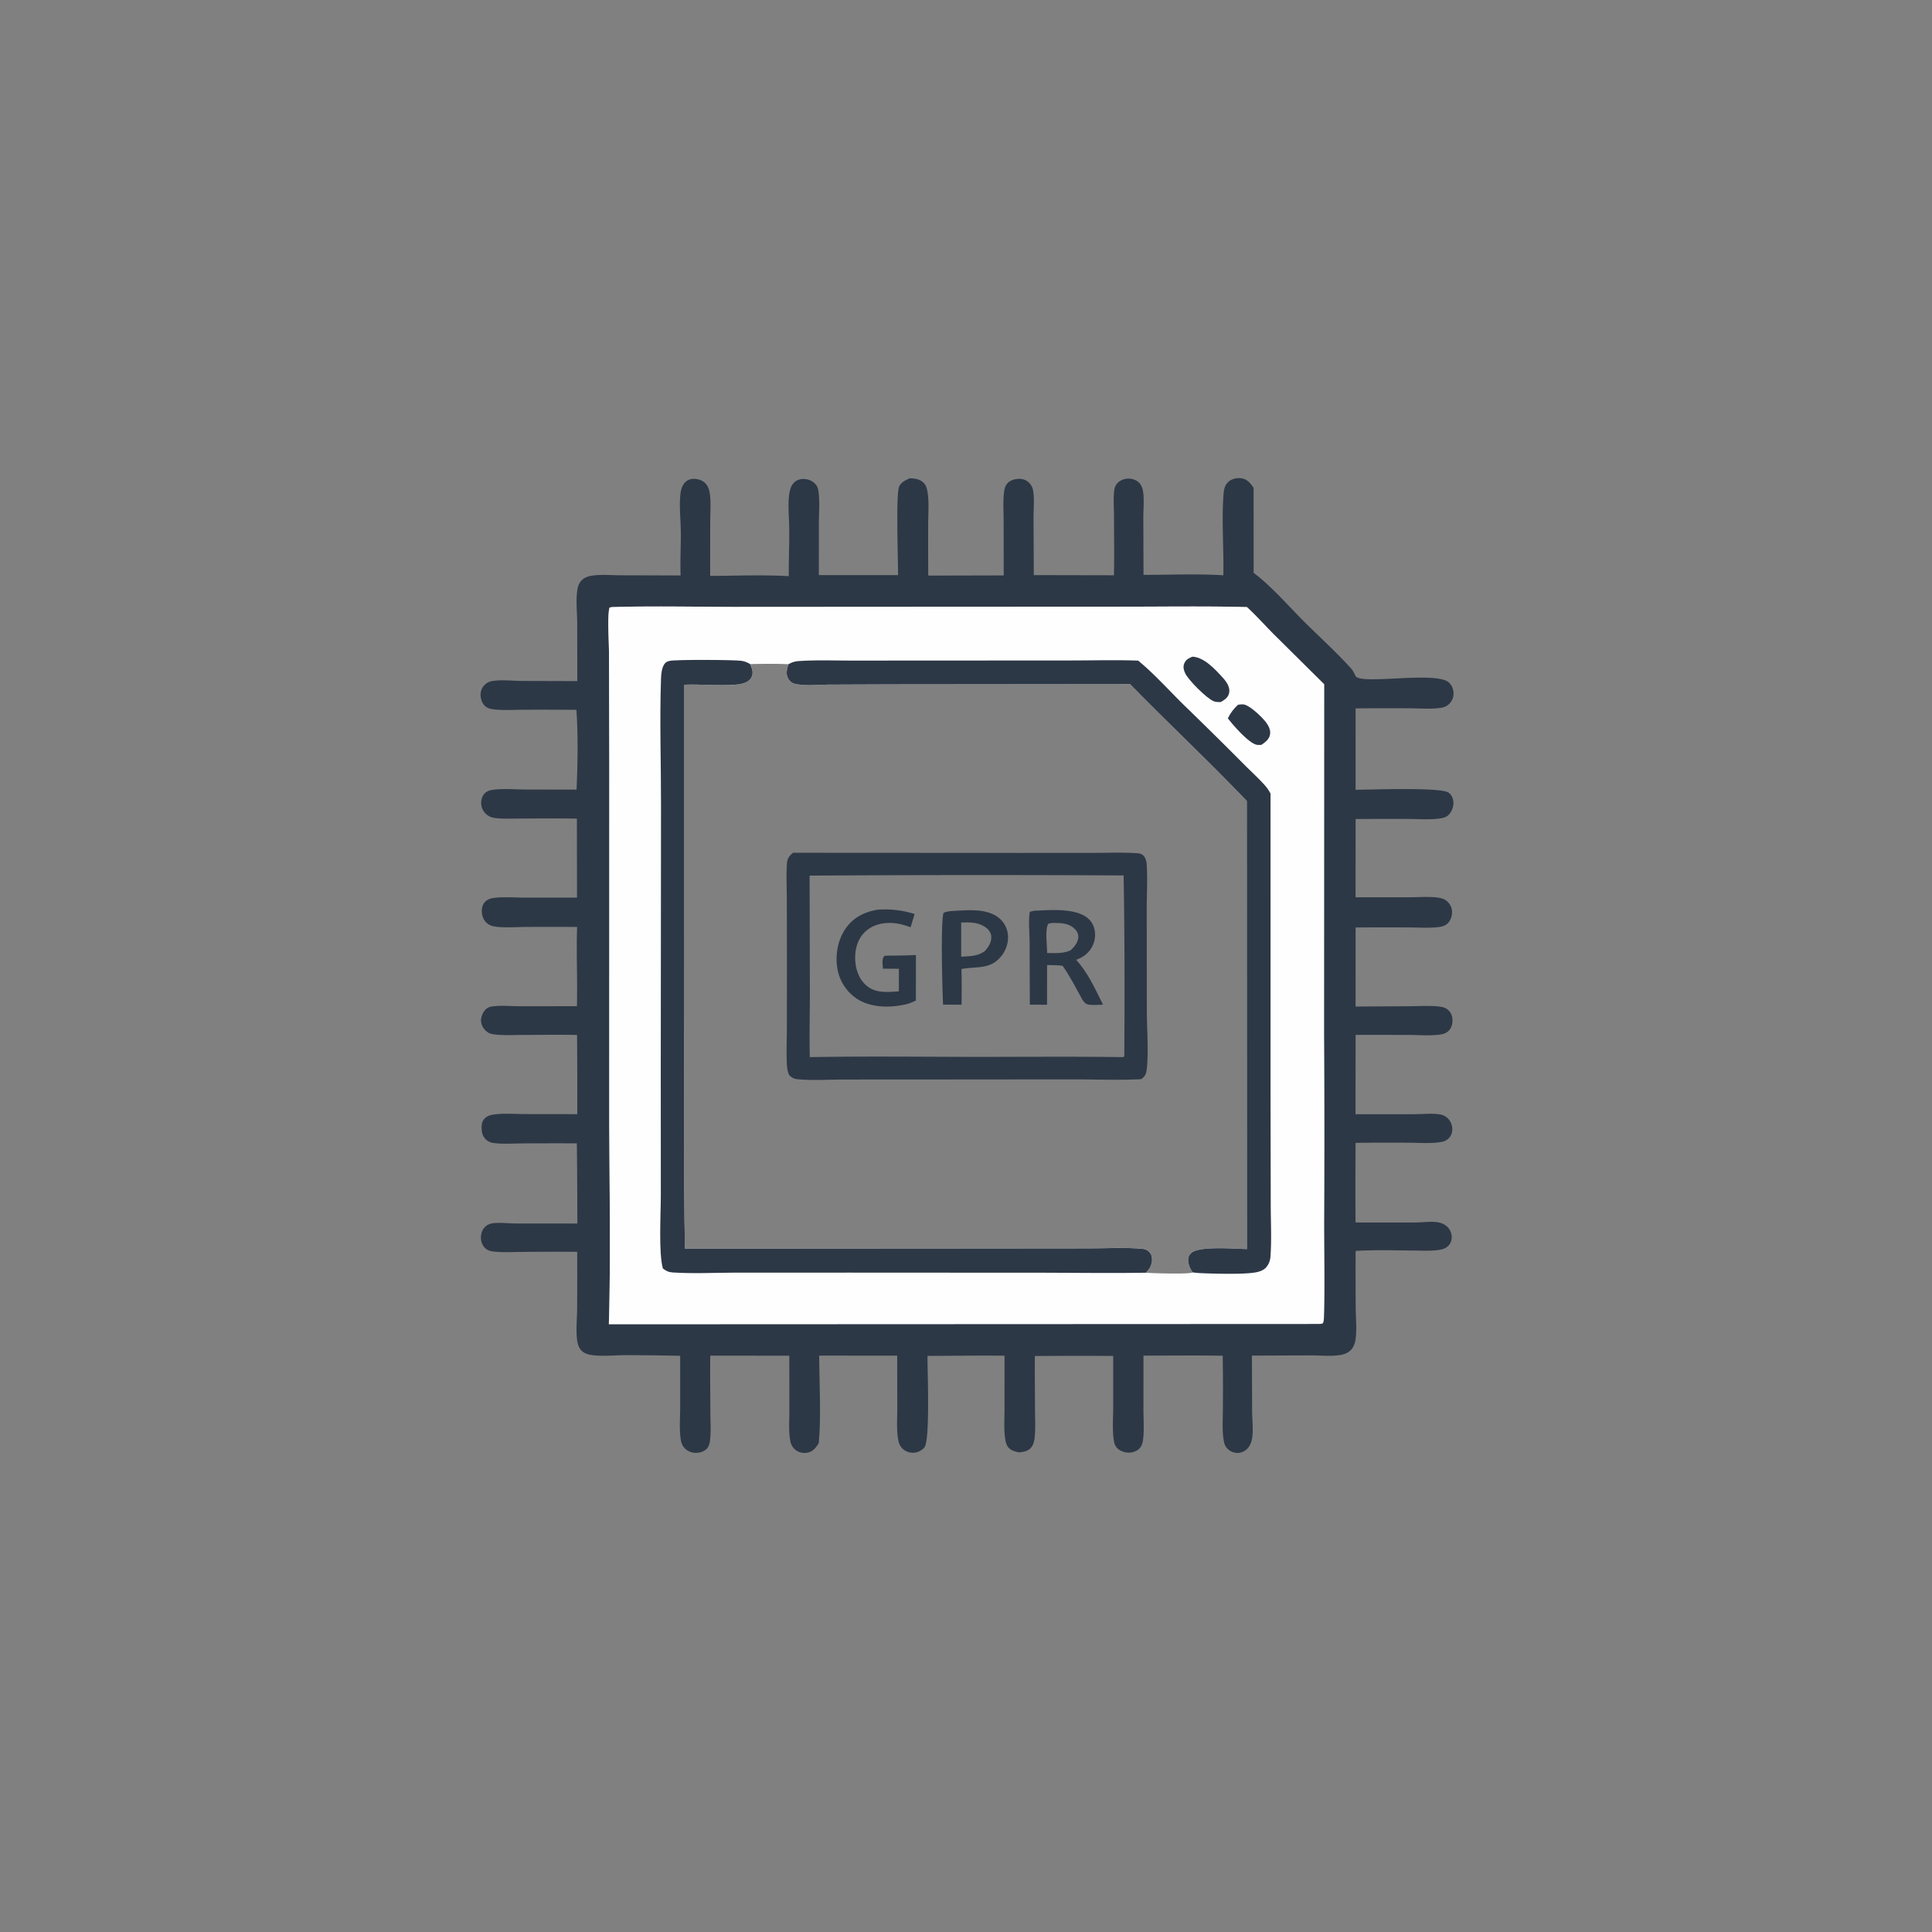
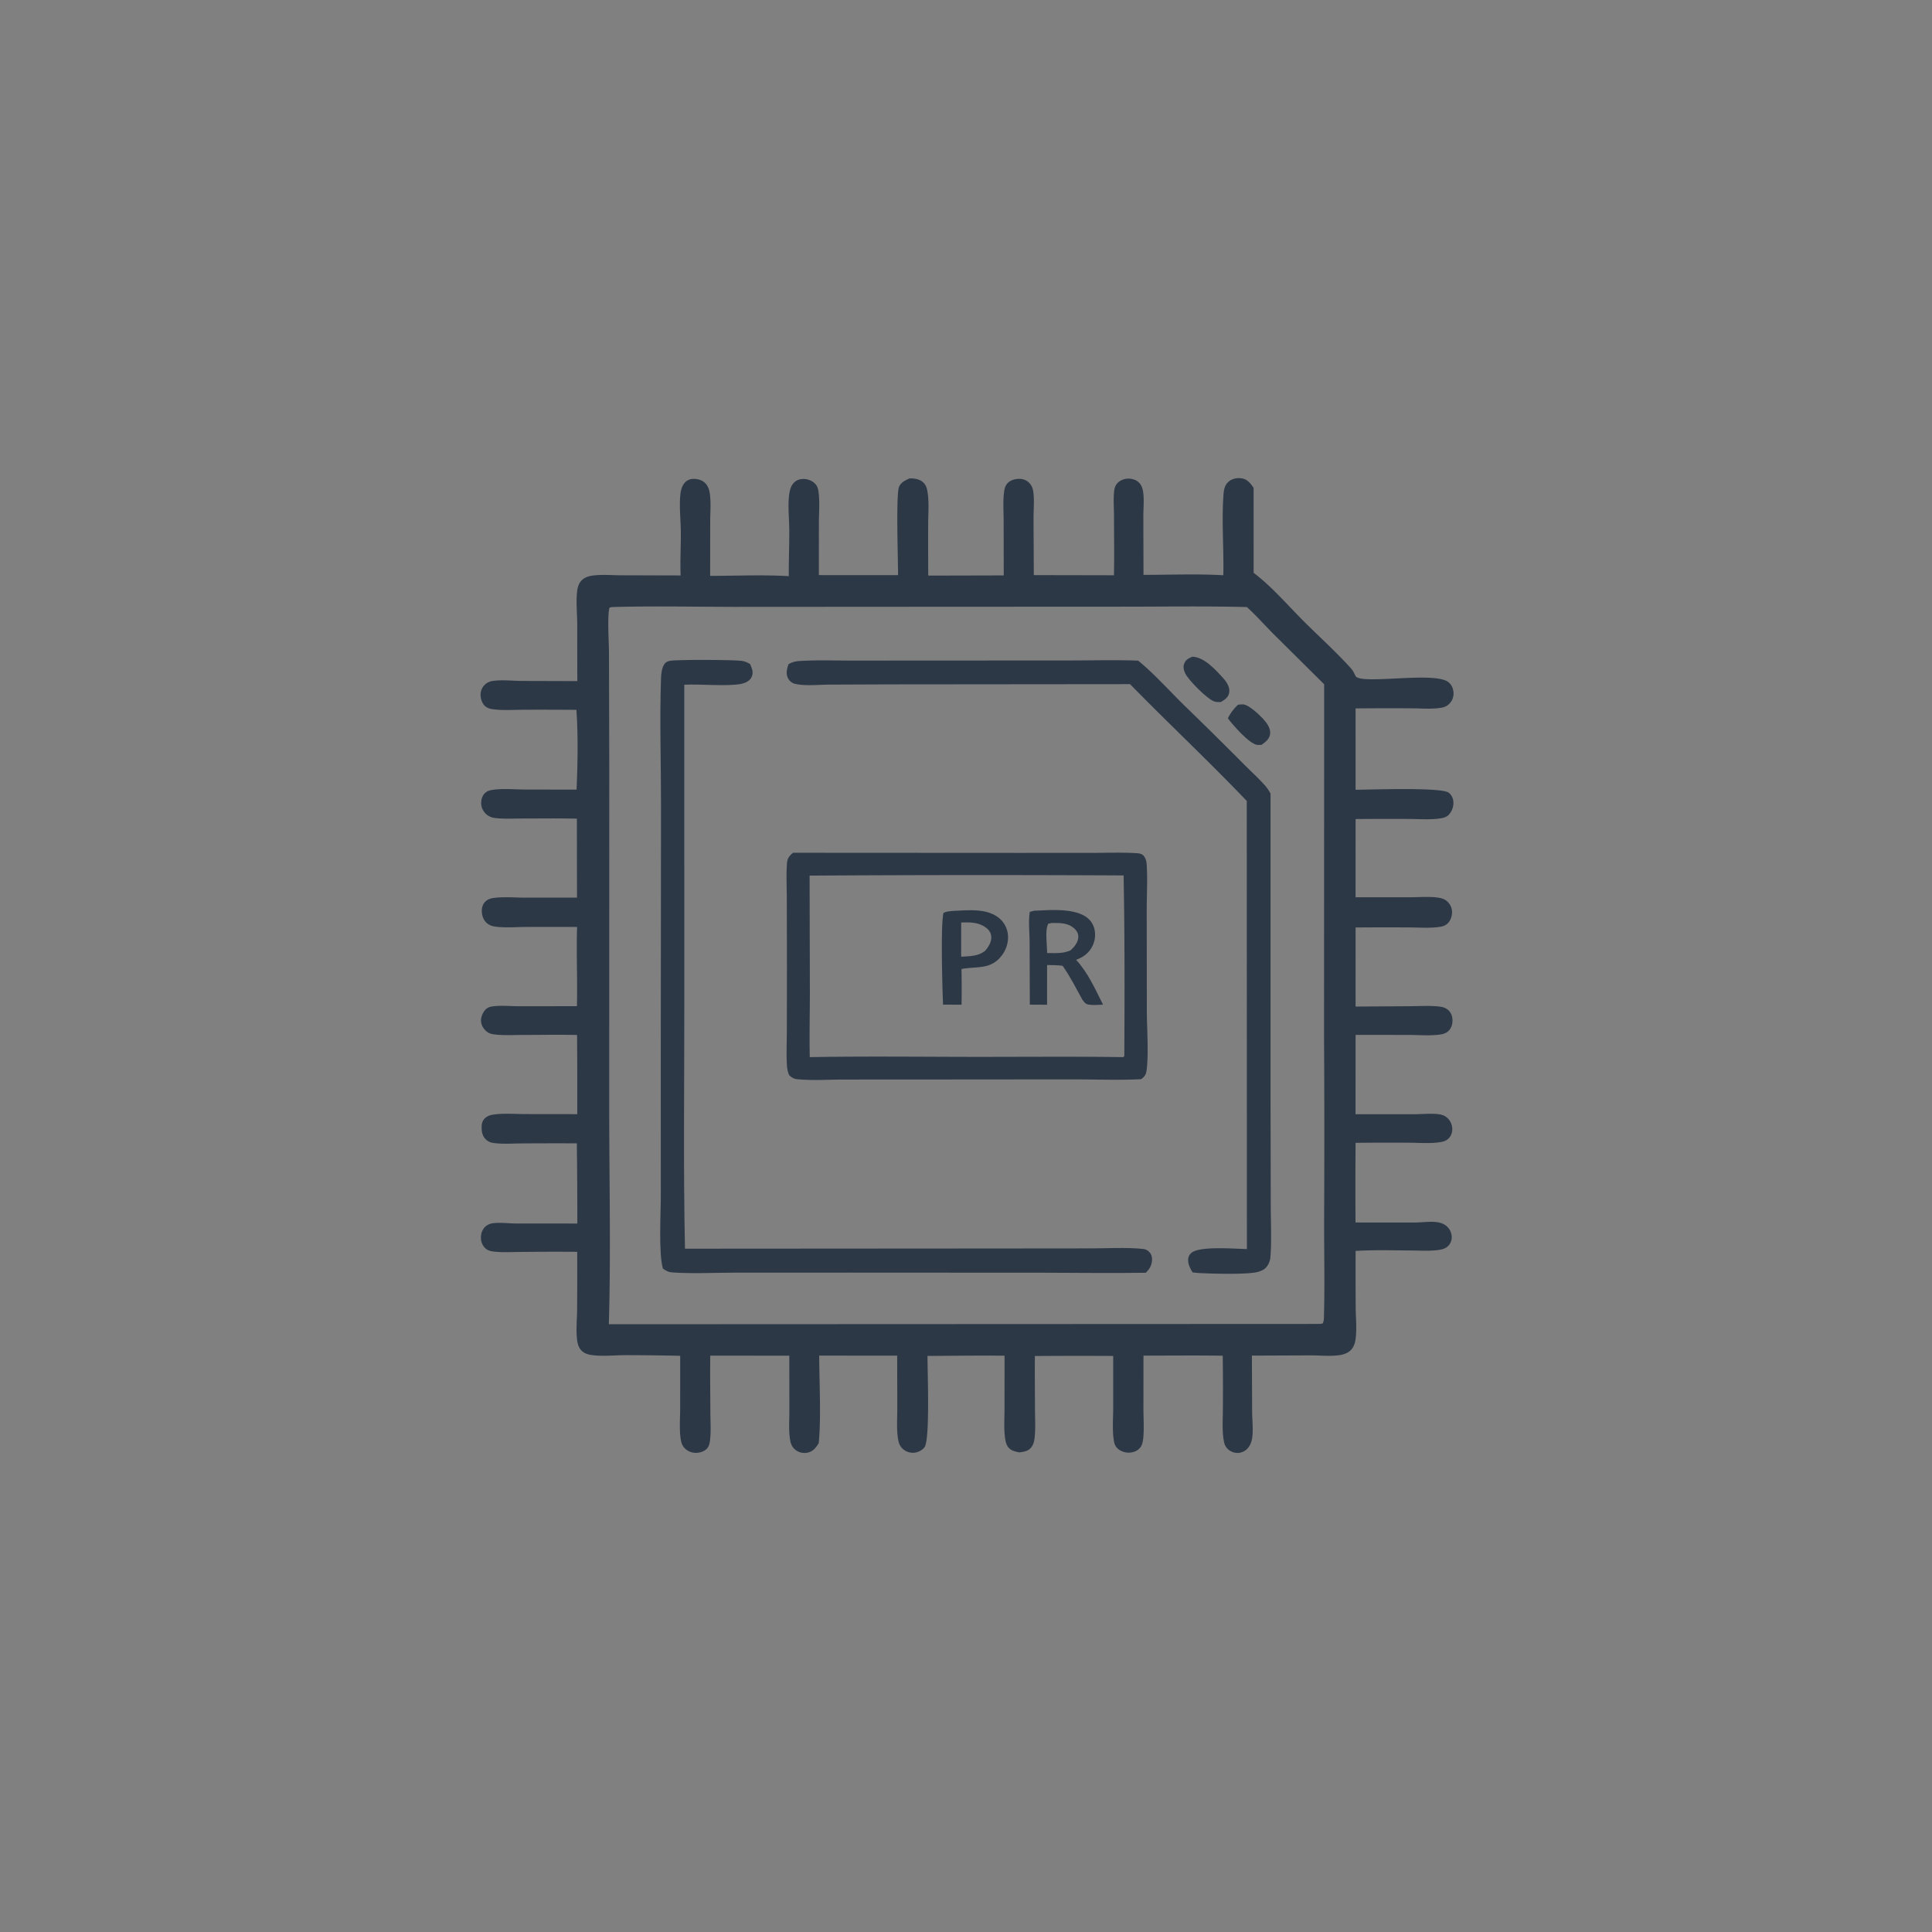
<svg xmlns="http://www.w3.org/2000/svg" version="1.1" style="display: block;" viewBox="0 0 2048 2048" width="1024" height="1024">
  <rect x="0" y="0" width="2048" height="2048" fill="#808080" stroke="none" />
  <path transform="translate(0,0)" fill="rgb(45,56,70)" d="M 1296.77 609.793 C 1297.42 581.347 1294.81 551.896 1297.01 523.617 C 1297.42 518.303 1298.58 513.504 1302.97 510.094 C 1306.74 507.17 1311.98 506.266 1316.62 507.134 C 1322.52 508.242 1325.68 512.473 1328.86 517.163 L 1328.91 607.254 C 1347.56 621.154 1365.23 641.771 1381.87 658.401 C 1398.45 674.969 1416.44 691.126 1432.09 708.489 C 1434.15 710.772 1435.56 713.706 1436.86 716.474 C 1441.54 726.49 1521.21 711.088 1535.57 723.253 C 1538.83 726.016 1540.46 729.807 1540.77 734.026 A 15.3 15.3 0 0 1 1536.55 745.808 C 1534.22 748.245 1531.44 749.591 1528.14 750.173 C 1517.83 751.987 1505.78 750.868 1495.31 750.839 A 3348.71 3348.71 0 0 0 1436.97 750.951 L 1436.99 837.181 C 1450.83 837.159 1527.29 834.239 1535.55 840.216 C 1538.48 842.338 1540.25 845.945 1540.62 849.492 C 1541.13 854.486 1539.29 859.838 1535.89 863.511 C 1533.47 866.117 1530.47 866.945 1527.06 867.481 C 1516.29 869.175 1504.17 868.159 1493.25 868.124 A 4162.18 4162.18 0 0 0 1437 868.221 L 1436.94 951.161 L 1494.87 951.145 C 1504.62 951.135 1515.43 950.14 1525.04 951.628 C 1528.35 952.141 1531.4 953.105 1533.95 955.369 C 1537.29 958.35 1539.26 962.487 1539.24 966.976 C 1539.21 971.349 1537.65 975.939 1534.43 978.987 C 1531.93 981.344 1528.82 982.193 1525.5 982.645 C 1515.35 984.025 1504.19 983.143 1493.95 983.116 A 4090.26 4090.26 0 0 0 1436.99 983.172 L 1436.97 1066.99 L 1494.55 1066.63 C 1504.86 1066.58 1515.84 1065.78 1526.05 1067.04 C 1529.07 1067.42 1531.93 1068.15 1534.38 1070.04 C 1537.51 1072.46 1539.28 1076.1 1539.62 1080 C 1540 1084.45 1539.01 1089.16 1535.85 1092.47 C 1533.21 1095.23 1529.78 1096.23 1526.09 1096.72 C 1515.53 1098.11 1503.98 1097.12 1493.27 1097.06 L 1436.99 1097.01 L 1436.91 1181.15 L 1499.33 1181.1 C 1507.9 1181.1 1518.76 1179.85 1527.08 1181.46 A 15.028 15.028 0 0 1 1534.36 1185.13 C 1537.64 1188.17 1539.5 1192.65 1539.47 1197.11 C 1539.45 1200.81 1538.13 1204.37 1535.43 1206.95 C 1533.48 1208.81 1530.98 1209.92 1528.36 1210.42 C 1517.36 1212.52 1504.79 1211.37 1493.62 1211.33 A 2790.19 2790.19 0 0 0 1436.98 1211.47 A 5943.39 5943.39 0 0 0 1436.91 1295.89 L 1499.78 1295.91 C 1507.35 1295.88 1515.83 1294.56 1523.25 1295.53 C 1526.62 1295.97 1530.13 1297.15 1532.84 1299.24 A 15.71 15.71 0 0 1 1538.86 1310.47 C 1539.11 1314.17 1537.93 1317.75 1535.4 1320.47 C 1532.35 1323.78 1528.13 1324.59 1523.84 1325.15 C 1514.93 1326.31 1505.41 1325.63 1496.42 1325.58 C 1476.68 1325.46 1456.71 1324.82 1437 1326.04 A 5922.01 5922.01 0 0 0 1437.1 1386.52 C 1437.19 1397.42 1438.52 1409.73 1436.84 1420.44 C 1436.25 1424.24 1434.82 1428.07 1432.15 1430.9 C 1429.06 1434.19 1424.8 1435.73 1420.43 1436.42 C 1410.62 1437.98 1399.47 1436.75 1389.5 1436.76 L 1327.06 1437.01 L 1327.3 1496.52 C 1327.37 1505.21 1328.58 1514.76 1327.48 1523.35 C 1326.94 1527.52 1325.65 1531.66 1322.9 1534.92 A 14.573 14.573 0 0 1 1312.64 1540.14 A 14.758 14.758 0 0 1 1301.23 1535.73 C 1299.33 1533.79 1298.15 1531.5 1297.59 1528.84 C 1295.28 1517.91 1296.27 1505.7 1296.29 1494.56 A 2154.66 2154.66 0 0 0 1296.12 1437.12 C 1268.14 1436.68 1240.11 1437.02 1212.13 1437.02 L 1212.09 1494.02 C 1212.11 1504.12 1212.94 1514.81 1211.85 1524.83 C 1211.47 1528.23 1210.78 1531.84 1208.6 1534.58 C 1205.91 1537.96 1201.51 1539.65 1197.28 1539.85 C 1192.8 1540.06 1187.87 1538.49 1184.6 1535.36 C 1182.66 1533.51 1181.54 1531.25 1181.03 1528.64 C 1178.81 1517.22 1180.01 1504.34 1180.04 1492.73 L 1180.04 1437.36 A 6715.05 6715.05 0 0 0 1097.03 1437.44 C 1096.82 1456.57 1097.09 1475.74 1097.15 1494.87 C 1097.18 1504.54 1097.81 1514.68 1096.71 1524.29 C 1096.29 1527.86 1095.46 1531.31 1093.22 1534.2 C 1089.93 1538.44 1085.37 1538.95 1080.36 1539.59 C 1076.21 1538.7 1072.05 1537.88 1069.11 1534.52 C 1066.9 1532 1066.06 1528.62 1065.56 1525.38 C 1063.98 1515.16 1064.82 1504.06 1064.82 1493.71 L 1064.86 1437.12 C 1037.66 1436.77 1010.39 1437.24 983.179 1437.33 C 983.112 1452.51 986.074 1526.66 979.916 1534.3 C 977.255 1537.6 972.705 1539.79 968.483 1539.98 A 15.954 15.954 0 0 1 956.46 1535.36 C 954.067 1532.96 952.883 1530.05 952.24 1526.76 C 950.189 1516.28 951.166 1504.33 951.154 1493.65 L 951.054 1437.04 L 868.38 1437 C 868.484 1465.28 870.538 1502.3 867.889 1529.83 C 866.731 1531.68 865.465 1533.53 864.021 1535.18 C 861.231 1538.36 857.569 1540.04 853.358 1540.18 C 849.174 1540.31 845.25 1538.94 842.21 1536.03 C 839.786 1533.7 838.409 1530.91 837.777 1527.63 C 835.79 1517.34 836.79 1505.54 836.764 1495.03 L 836.694 1437.08 L 752.917 1437.05 C 752.643 1456.99 752.953 1476.97 753.017 1496.91 C 753.047 1506.38 753.778 1516.42 752.763 1525.83 C 752.405 1529.15 751.809 1532.77 749.535 1535.37 C 746.693 1538.61 741.918 1540.08 737.717 1540.08 C 733.256 1540.09 728.91 1538.39 725.796 1535.16 C 723.271 1532.54 722.21 1529.47 721.647 1525.94 C 719.977 1515.46 720.963 1503.68 721.002 1493.05 L 721.022 1437.22 A 2661.99 2661.99 0 0 0 662.574 1436.52 C 650.911 1436.58 637.473 1438.12 625.982 1436.2 C 622.601 1435.64 619.282 1434.4 616.754 1432.02 C 613.966 1429.39 612.578 1425.67 611.984 1421.96 C 610.282 1411.31 611.685 1398.72 611.786 1387.92 A 6018.67 6018.67 0 0 0 611.848 1326.99 A 3244.51 3244.51 0 0 0 552.83 1327.1 C 542.969 1327.14 532.463 1327.86 522.663 1326.62 C 519.729 1326.26 517.008 1325.43 514.742 1323.46 C 511.701 1320.81 510.114 1317 509.836 1313.02 C 509.53 1308.66 510.849 1304.06 513.908 1300.86 C 516.343 1298.31 519.369 1297.05 522.833 1296.64 C 530.713 1295.72 539.39 1296.95 547.394 1296.96 L 611.991 1296.99 A 6197.53 6197.53 0 0 0 611.471 1211.99 A 5250.1 5250.1 0 0 0 553.586 1212.07 C 543.367 1212.1 531.948 1213.11 521.855 1211.39 C 519.491 1210.98 517.464 1209.95 515.646 1208.39 C 512.081 1205.33 510.722 1201.21 510.577 1196.62 C 510.443 1192.4 510.751 1188.62 513.918 1185.51 C 515.804 1183.65 518.609 1182.32 521.191 1181.83 C 532.28 1179.76 545.059 1180.93 556.349 1180.98 L 611.931 1181.05 A 7802.73 7802.73 0 0 0 611.713 1097.11 C 592.533 1096.69 573.299 1097.05 554.112 1097.09 C 544.092 1097.12 533.641 1097.74 523.693 1096.48 C 520.797 1096.11 518.201 1095.37 515.922 1093.48 C 512.484 1090.64 510.107 1086.67 509.885 1082.15 C 509.687 1078.12 512.001 1072.72 514.908 1069.97 C 516.778 1068.2 518.815 1067.34 521.322 1066.94 C 530.209 1065.5 540.569 1066.64 549.626 1066.65 L 611.563 1066.61 C 612.257 1038.63 610.85 1010.59 611.745 982.632 A 3815.24 3815.24 0 0 0 556.887 982.619 C 546.456 982.702 535.169 983.675 524.88 982.224 C 521.867 981.799 519.128 980.912 516.704 979.019 C 513.001 976.127 511.192 971.842 510.811 967.245 C 510.487 963.34 511.31 959.018 514.135 956.101 C 516.667 953.487 519.479 952.413 522.992 951.921 C 533.608 950.432 545.436 951.495 556.224 951.551 L 611.65 951.555 L 611.52 867.829 C 592.141 867.352 572.71 867.67 553.323 867.667 C 544.176 867.666 534.66 868.234 525.586 867.232 C 522.42 866.883 519.784 866.186 517.126 864.385 C 513.365 861.837 510.719 857.707 510.176 853.177 C 509.702 849.224 510.7 844.337 513.487 841.339 C 516.165 838.461 519.123 837.691 522.925 837.18 C 533.617 835.744 545.272 836.841 556.104 836.926 L 611.177 837.033 C 612.386 809.358 612.914 780.043 611.02 752.463 A 5165.83 5165.83 0 0 0 555.662 752.351 C 544.836 752.382 533.122 753.28 522.421 751.817 C 519.49 751.416 517.066 750.727 514.708 748.893 C 511.336 746.271 509.638 741.364 509.449 737.231 C 509.264 733.184 510.62 729.241 513.456 726.315 A 14.736 14.736 0 0 1 521.842 721.927 C 531.692 720.342 543.115 721.739 553.157 721.829 L 611.973 722.004 L 611.871 660.077 C 611.758 649.026 610.377 636.408 611.972 625.57 C 612.522 621.836 613.765 618.114 616.421 615.341 C 619.384 612.247 623.761 610.75 627.919 610.17 C 637.833 608.787 648.885 609.809 658.949 609.835 L 721.503 610.011 C 720.835 594.685 721.871 579.117 721.71 563.751 C 721.576 550.916 719.906 537.046 721.211 524.306 C 721.637 520.143 722.662 515.769 725.279 512.399 C 727.507 509.531 730.727 507.864 734.365 507.669 C 739.18 507.412 744.257 508.78 747.707 512.278 C 750.46 515.07 751.75 518.88 752.345 522.681 C 753.846 532.283 752.856 543.149 752.846 552.905 L 752.799 610.44 C 780.395 610.404 808.617 609.144 836.135 610.745 C 836.03 594.161 836.763 577.575 836.638 560.991 C 836.545 548.658 834.829 534.539 836.836 522.439 C 837.473 518.599 838.748 514.735 841.461 511.843 C 844.205 508.917 847.907 507.688 851.857 507.738 C 856.403 507.796 861.067 509.581 864.199 512.943 C 865.984 514.858 866.972 517.114 867.401 519.679 C 869.228 530.609 868.099 543.043 868.048 554.184 L 868.018 609.618 L 951.998 609.674 C 952.041 594.428 949.606 524.797 953.018 516.135 C 954.952 511.225 959.755 509.195 964.201 507.067 C 969.439 507.119 974.692 507.731 978.72 511.462 C 981.249 513.804 982.323 516.736 982.961 520.062 C 985.084 531.133 983.937 543.907 983.907 555.19 A 4608.2 4608.2 0 0 0 984.001 610.167 L 1064 609.978 L 1063.89 551.493 C 1063.87 541.346 1063.02 530.509 1064.51 520.49 C 1064.93 517.608 1065.63 515.162 1067.47 512.863 C 1070.37 509.251 1075.22 507.795 1079.67 507.613 C 1083.7 507.45 1087.63 508.654 1090.59 511.463 A 15.079 15.079 0 0 1 1095.12 519.942 C 1096.73 529.193 1095.55 540.054 1095.57 549.473 L 1095.88 609.632 L 1180.83 609.8 C 1181.27 589.098 1180.91 568.296 1180.89 547.584 C 1180.88 538.622 1180.01 528.792 1181.13 519.924 C 1181.5 516.992 1182.37 514.587 1184.35 512.365 C 1187.09 509.293 1191.18 507.617 1195.25 507.385 C 1199.67 507.133 1204.42 508.512 1207.55 511.757 C 1209.86 514.154 1211.09 517.398 1211.63 520.64 C 1213.07 529.28 1211.97 539.393 1211.98 548.233 L 1212.16 609.374 C 1240.19 609.376 1268.82 608.16 1296.77 609.793 z M 648.381 643.517 L 646.084 644.149 C 643.609 652.768 645.518 680.762 645.547 691.499 L 645.843 811.347 L 645.785 1178.67 C 645.866 1253.6 647.58 1328.88 645.401 1403.75 L 1399.25 1403.42 L 1402.11 1402.89 C 1403.5 1400.26 1403.38 1397.52 1403.46 1394.62 C 1404.37 1361.35 1403.58 1327.91 1403.61 1294.61 A 17565.8 17565.8 0 0 0 1403.53 1097.28 L 1403.66 725.326 L 1349.91 672.027 C 1340.55 662.605 1331.58 652.468 1321.79 643.51 C 1278.54 642.414 1235.13 643.085 1191.85 643.097 L 967.222 643.207 L 777.843 643.323 C 734.759 643.221 691.441 642.281 648.381 643.517 z" />
-   <path transform="translate(0,0)" fill="rgb(254,254,254)" d="M 648.381 643.517 C 691.441 642.281 734.759 643.221 777.843 643.323 L 967.222 643.207 L 1191.85 643.097 C 1235.13 643.085 1278.54 642.414 1321.79 643.51 C 1331.58 652.468 1340.55 662.605 1349.91 672.027 L 1403.66 725.326 L 1403.53 1097.28 A 17565.8 17565.8 0 0 1 1403.61 1294.61 C 1403.58 1327.91 1404.37 1361.35 1403.46 1394.62 C 1403.38 1397.52 1403.5 1400.26 1402.11 1402.89 L 1399.25 1403.42 L 645.401 1403.75 C 647.58 1328.88 645.866 1253.6 645.785 1178.67 L 645.843 811.347 L 645.547 691.499 C 645.518 680.762 643.609 652.768 646.084 644.149 L 648.381 643.517 z M 795.187 703.967 C 797.166 708.628 799.106 713.047 796.567 718.019 C 794.532 722.003 789.972 724.08 785.801 724.927 C 771.596 727.81 741.897 724.991 725.357 725.808 L 725.386 1067.1 C 725.448 1152.55 724.317 1238.23 726.094 1323.66 L 1050.16 1323.45 L 1155.44 1323.35 C 1173.88 1323.34 1193.21 1322.09 1211.5 1323.89 C 1214.48 1324.18 1216.47 1325.21 1218.5 1327.4 C 1220.74 1329.82 1221.49 1333.12 1221.19 1336.32 C 1220.69 1341.79 1218.46 1345.36 1214.64 1349.16 C 1221.91 1349.69 1259.72 1350.92 1264.3 1348.86 C 1261.7 1344.93 1259.26 1339.91 1259.49 1335.08 C 1259.62 1332.31 1260.74 1330.07 1262.79 1328.22 C 1271.35 1320.52 1309.11 1323.87 1321.76 1324.05 L 1321.62 849.059 C 1281.33 806.85 1238.68 766.985 1197.91 725.23 L 943.274 725.467 L 878.944 725.72 C 867.721 725.766 853.6 727.411 842.774 724.891 C 839.584 724.149 837.049 722.091 835.479 719.24 C 832.759 714.302 834.148 709.05 835.854 704.092 C 822.287 703.466 808.759 703.667 795.187 703.967 z" />
  <path transform="translate(0,0)" fill="rgb(45,56,70)" d="M 1312.32 747.046 C 1314 746.849 1315.8 746.57 1317.49 746.64 C 1323.47 746.888 1333.75 756.646 1338 761.046 C 1342.1 765.286 1347.11 771.471 1346.39 777.841 C 1345.74 783.519 1341.6 786.415 1337.31 789.529 C 1335.76 789.675 1334.27 789.793 1332.72 789.609 C 1324.3 788.614 1306.83 768.446 1301.57 761.432 C 1304.45 755.595 1307.64 751.502 1312.32 747.046 z" />
  <path transform="translate(0,0)" fill="rgb(45,56,70)" d="M 1263.96 696.111 C 1276.5 696.589 1288.23 709.643 1296.33 718.509 C 1299.97 722.481 1303.93 728.183 1303.05 733.901 C 1302.21 739.301 1298.35 741.708 1294.07 744.232 C 1291.56 744.235 1289.05 744.3 1286.67 743.37 C 1279.11 740.416 1259.82 721.04 1256.32 713.663 C 1254.8 710.453 1253.96 706.955 1255.27 703.524 C 1256.91 699.229 1260.01 697.823 1263.96 696.111 z" />
  <path transform="translate(0,0)" fill="rgb(45,56,70)" d="M 835.854 704.092 C 839.721 701.852 842.932 701.003 847.373 700.715 C 865.749 699.524 884.58 700.258 903.003 700.244 L 1004.07 700.194 L 1135.47 700.119 C 1159.07 700.101 1182.9 699.428 1206.48 700.295 C 1223.61 714.247 1239.93 732.72 1255.97 748.34 A 4722.4 4722.4 0 0 1 1318.23 809.802 C 1325.55 817.191 1333.42 824.312 1340.4 832.011 C 1342.95 834.825 1345.04 837.873 1346.82 841.222 L 1346.83 1167.17 L 1347.04 1276.67 C 1347.05 1295.04 1348.1 1314.18 1346.71 1332.45 C 1346.4 1336.54 1344.63 1340.95 1341.74 1343.92 C 1339.05 1346.69 1334.68 1348.14 1330.97 1348.8 C 1318.06 1351.12 1285.21 1350.19 1271.21 1349.49 C 1269 1349.38 1266.81 1349.06 1264.61 1348.86 C 1264.51 1348.85 1264.4 1348.86 1264.3 1348.86 C 1261.7 1344.93 1259.26 1339.91 1259.49 1335.08 C 1259.62 1332.31 1260.74 1330.07 1262.79 1328.22 C 1271.35 1320.52 1309.11 1323.87 1321.76 1324.05 L 1321.62 849.059 C 1281.33 806.85 1238.68 766.985 1197.91 725.23 L 943.274 725.467 L 878.944 725.72 C 867.721 725.766 853.6 727.411 842.774 724.891 C 839.584 724.149 837.049 722.091 835.479 719.24 C 832.759 714.302 834.148 709.05 835.854 704.092 z" />
  <path transform="translate(0,0)" fill="rgb(45,56,70)" d="M 1214.64 1349.16 C 1179.27 1349.77 1143.8 1349.16 1108.41 1349.14 L 901.237 1349.03 L 779.592 1349.06 C 757.62 1349.11 734.966 1350.28 713.071 1348.87 C 708.699 1348.58 706.185 1347.3 702.698 1344.71 C 698.027 1328.26 700.497 1286.65 700.494 1267.6 L 700.436 1131.71 L 700.695 853.801 C 700.745 809.134 699.168 763.881 700.698 719.266 C 700.861 714.523 701.441 708.253 704.128 704.157 C 705.599 701.913 707.234 701.213 709.793 700.583 C 716.197 699.006 778.163 699.396 785.949 700.488 C 789.463 700.981 792.161 702.167 795.187 703.967 C 797.166 708.628 799.106 713.047 796.567 718.019 C 794.532 722.003 789.972 724.08 785.801 724.927 C 771.596 727.81 741.897 724.991 725.357 725.808 L 725.386 1067.1 C 725.448 1152.55 724.317 1238.23 726.094 1323.66 L 1050.16 1323.45 L 1155.44 1323.35 C 1173.88 1323.34 1193.21 1322.09 1211.5 1323.89 C 1214.48 1324.18 1216.47 1325.21 1218.5 1327.4 C 1220.74 1329.82 1221.49 1333.12 1221.19 1336.32 C 1220.69 1341.79 1218.46 1345.36 1214.64 1349.16 z" />
  <path transform="translate(0,0)" fill="rgb(45,56,70)" d="M 840.611 903.969 L 1079.17 904.1 L 1158.51 904.072 C 1173.14 904.064 1188 903.512 1202.61 904.287 C 1206.09 904.471 1209.95 904.422 1212.4 907.307 C 1214.57 909.856 1215.33 913.213 1215.54 916.478 C 1216.58 932.586 1215.52 949.435 1215.57 965.638 L 1215.68 1068.48 C 1215.54 1087.91 1217.9 1116.56 1215.39 1134.82 C 1214.78 1139.3 1213.29 1141.15 1209.81 1143.92 C 1208.8 1143.99 1207.78 1144.08 1206.77 1144.12 C 1183.5 1145.14 1159.71 1144.16 1136.39 1144.18 L 991.894 1144.3 L 895.017 1144.35 C 878.834 1144.36 861.512 1145.58 845.454 1144.04 C 841.527 1143.67 839.5 1142.4 836.63 1139.81 C 834.841 1136.09 834.366 1132.33 834.14 1128.26 C 833.476 1116.32 834.048 1104.08 834.089 1092.12 L 834.186 1025.73 L 834.05 953.496 C 834.021 941.43 833.404 929.119 834.078 917.086 C 834.455 910.361 835.554 908.446 840.611 903.969 z M 858.208 928.189 L 858.509 1052 C 858.483 1074.84 857.872 1097.79 858.407 1120.61 C 915.168 1119.57 972.096 1120.24 1028.87 1120.32 C 1082.78 1120.39 1136.78 1119.83 1190.68 1120.6 L 1191.8 1119.5 C 1192.2 1055.76 1192.25 991.721 1191.07 928.004 A 28585.8 28585.8 0 0 0 858.208 928.189 z" />
-   <path transform="translate(0,0)" fill="rgb(45,56,70)" d="M 930.51 964.294 C 944.642 963.424 955.939 964.759 969.543 968.864 L 965.281 982.951 C 957.752 980.14 950.15 978.21 942.065 978.359 C 932.294 978.539 922.711 981.703 915.889 988.927 C 908.992 996.229 906.313 1006.38 906.534 1016.24 C 906.765 1026.53 909.981 1037.07 917.799 1044.14 C 927.868 1053.25 940.337 1051.62 952.824 1050.89 L 952.873 1026.95 L 935.885 1026.81 C 935.864 1022.18 934.311 1017.04 937.487 1013.24 L 941.962 1012.98 A 511.383 511.383 0 0 0 970.928 1012.35 L 970.873 1060.55 C 967.217 1062.45 963.47 1063.92 959.435 1064.82 C 942.814 1068.5 922.469 1068.24 907.974 1058.47 A 47.823 47.823 0 0 1 887.746 1027.16 C 885.124 1012.68 888.036 996.285 896.474 984.178 C 904.752 972.3 916.607 966.608 930.51 964.294 z" />
  <path transform="translate(0,0)" fill="rgb(45,56,70)" d="M 1012.42 965.469 C 1026.58 964.912 1043.73 963.126 1056.28 971.175 C 1062.32 975.048 1066.55 980.983 1068.01 988.033 C 1069.68 996.186 1067.56 1004.89 1062.8 1011.65 C 1051.35 1027.94 1037.26 1024.24 1020.61 1026.95 L 1019.2 1027.19 A 1019.46 1019.46 0 0 1 1019.3 1065.02 L 999.676 1064.96 C 998.959 1048.72 996.964 980.018 1000.14 967.775 C 1003.74 965.796 1008.39 965.857 1012.42 965.469 z M 1018.89 977.928 L 1018.88 1014.13 C 1027.86 1013.61 1036.89 1013.74 1044.31 1007.86 C 1048.05 1003.44 1051.45 998.166 1050.7 992.079 C 1050.2 988.059 1047.58 984.911 1044.3 982.709 C 1036.52 977.49 1027.83 977.596 1018.89 977.928 z" />
  <path transform="translate(0,0)" fill="rgb(45,56,70)" d="M 1096.15 965.431 C 1111.55 964.801 1129.38 963.099 1144.14 968.34 C 1150.59 970.627 1156.21 974.747 1158.94 981.178 C 1161.75 987.787 1161.4 995.811 1158.32 1002.27 C 1154.61 1010.05 1148.71 1014.59 1140.7 1017.43 C 1153.42 1031.22 1160.88 1048.38 1169.25 1064.96 C 1164.47 1065.14 1159.26 1065.65 1154.53 1065.02 C 1150.68 1064.51 1149.59 1062.74 1147.45 1059.85 C 1140.75 1047.73 1134.42 1035.12 1126.43 1023.79 C 1120.96 1023.01 1115.47 1023.06 1109.96 1022.98 L 1109.93 1065.07 L 1091.66 1064.98 L 1091.42 998.179 C 1091.36 988.049 1090 976.503 1091.62 966.568 L 1096.15 965.431 z M 1114.92 978.411 L 1111.26 979.105 C 1107.43 985.549 1110.04 1002.42 1110.01 1010.24 C 1118.65 1010.29 1126.93 1011.06 1134.93 1007.32 C 1138.72 1003.9 1142.84 998.934 1143.04 993.536 C 1143.17 990.159 1141.99 987.468 1139.66 985.08 C 1132.81 978.04 1123.92 978.345 1114.92 978.411 z" />
</svg>